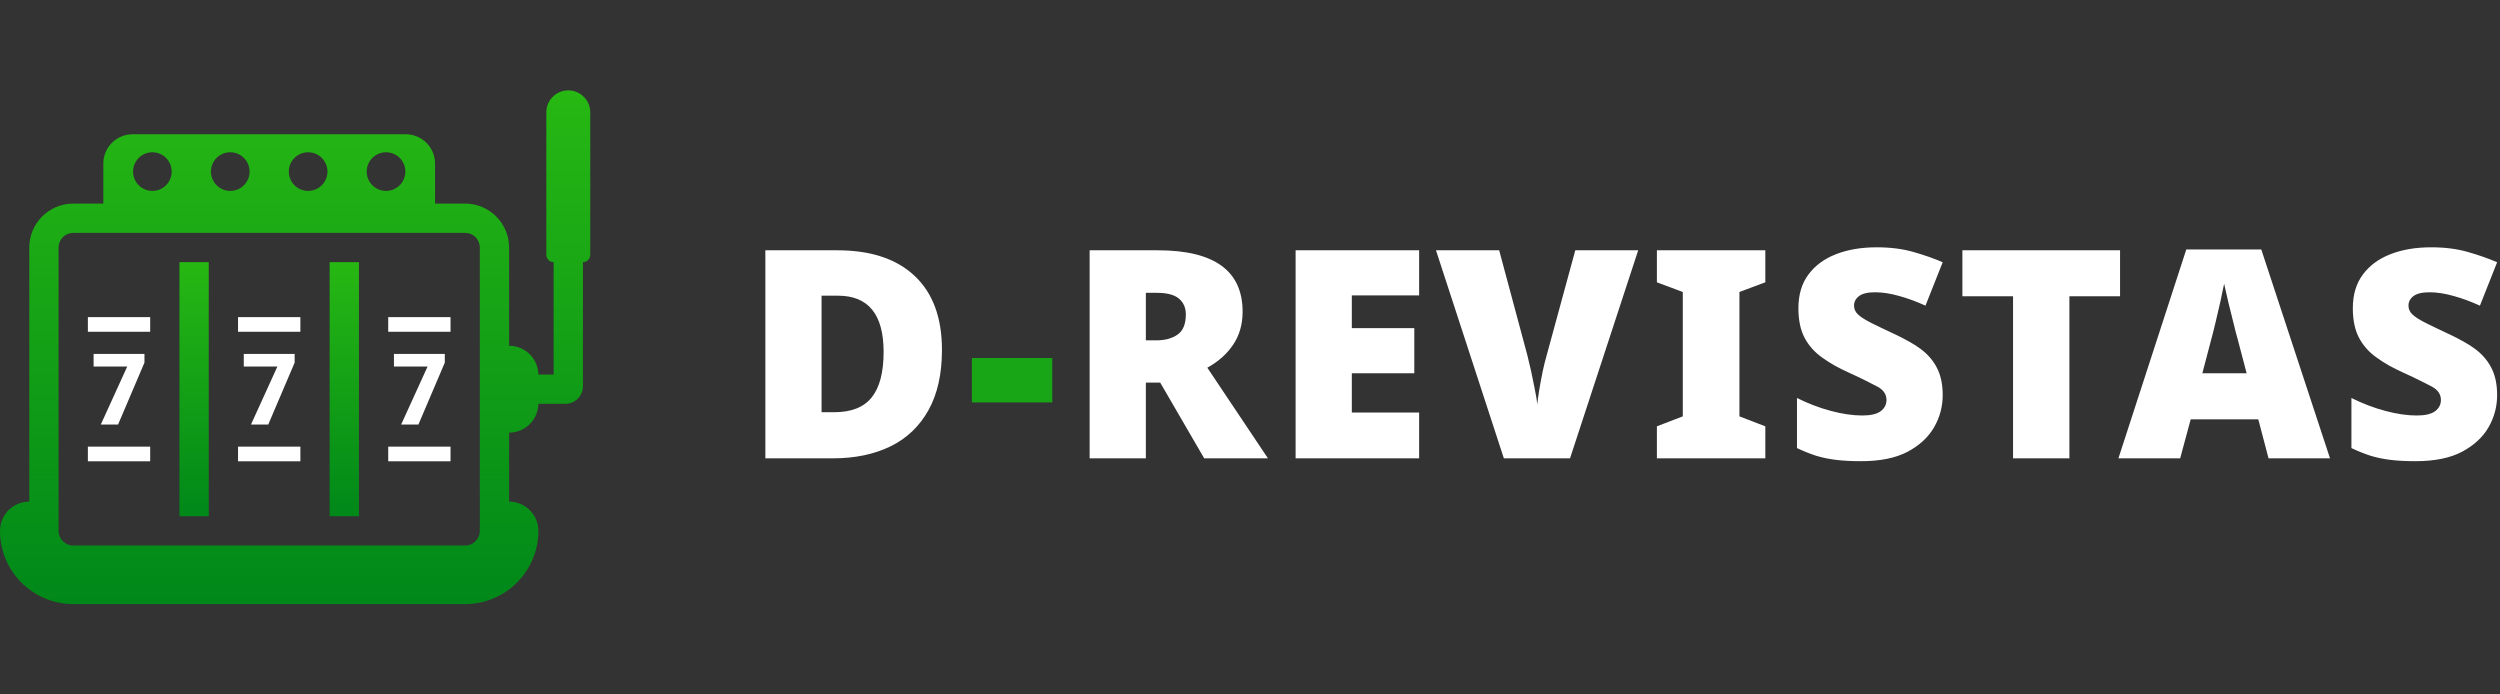
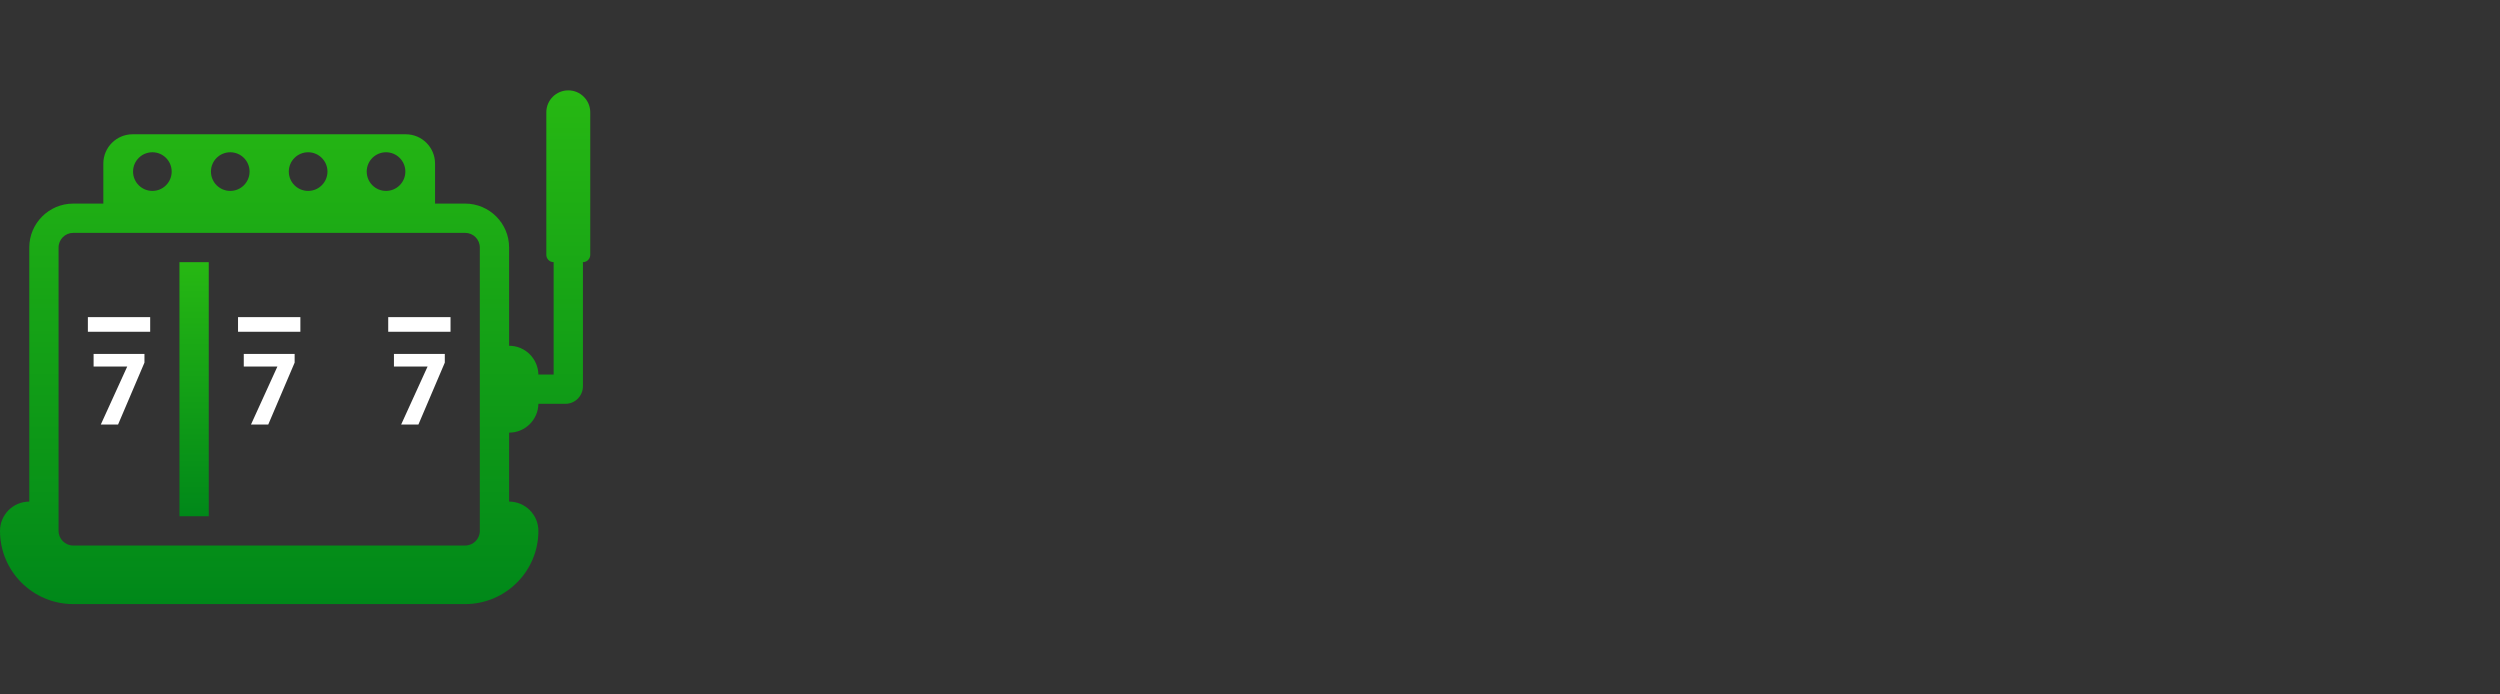
<svg xmlns="http://www.w3.org/2000/svg" width="180" height="50" viewBox="0 0 180 50" fill="none">
  <rect x="0" y="0" width="180" height="50" fill="#333333" stroke="none" />
  <path d="M42.034 6.97C41.747 6.683 41.353 6.506 40.916 6.506C40.044 6.506 39.335 7.214 39.335 8.087V18.348C39.335 18.494 39.394 18.624 39.489 18.721C39.584 18.816 39.717 18.875 39.862 18.875V26.967H38.764C38.753 26.4 38.519 25.886 38.146 25.512C37.767 25.131 37.239 24.895 36.656 24.895V17.821C36.656 16.078 35.237 14.659 33.493 14.659H31.323V11.777C31.323 10.613 30.381 9.668 29.215 9.668H9.549C8.385 9.668 7.44 10.613 7.44 11.777V14.659H5.271C3.527 14.659 2.108 16.078 2.108 17.821V36.115C0.945 36.115 0 37.06 0 38.224C0 41.131 2.366 43.494 5.271 43.494H33.493C36.4 43.494 38.764 41.131 38.764 38.224C38.764 37.06 37.819 36.115 36.656 36.115V31.15C37.811 31.15 38.745 30.227 38.764 29.075H40.706C41.406 29.075 41.971 28.51 41.971 27.81V18.875C42.261 18.875 42.498 18.639 42.498 18.348V8.087C42.498 7.651 42.321 7.256 42.034 6.97ZM27.794 10.963C28.562 10.963 29.186 11.587 29.186 12.354C29.186 13.122 28.562 13.746 27.794 13.746C27.025 13.746 26.403 13.122 26.403 12.354C26.403 11.587 27.025 10.963 27.794 10.963ZM22.186 10.963C22.953 10.963 23.578 11.587 23.578 12.354C23.578 13.122 22.953 13.746 22.186 13.746C21.419 13.746 20.794 13.122 20.794 12.354C20.794 11.587 21.419 10.963 22.186 10.963ZM16.578 10.963C17.347 10.963 17.969 11.587 17.969 12.354C17.969 13.122 17.347 13.746 16.578 13.746C15.81 13.746 15.188 13.122 15.188 12.354C15.188 11.587 15.81 10.963 16.578 10.963ZM10.972 10.963C11.739 10.963 12.361 11.587 12.361 12.354C12.361 13.122 11.739 13.746 10.972 13.746C10.202 13.746 9.58 13.122 9.58 12.354C9.58 11.587 10.202 10.963 10.972 10.963ZM34.547 38.224C34.547 38.805 34.075 39.278 33.493 39.278H5.271C4.691 39.278 4.217 38.805 4.217 38.224V17.821C4.217 17.239 4.691 16.767 5.271 16.767H33.493C34.075 16.767 34.547 17.239 34.547 17.821V38.224Z" fill="url(#paint0_linear_2025_2241)" />
-   <path d="M25.844 18.876H23.735V37.17H25.844V18.876Z" fill="url(#paint1_linear_2025_2241)" />
  <path d="M15.03 18.876H12.921V37.17H15.03V18.876Z" fill="url(#paint2_linear_2025_2241)" />
  <path d="M10.813 22.833H6.327V23.887H10.813V22.833Z" fill="white" />
-   <path d="M10.813 32.158H6.327V33.213H10.813V32.158Z" fill="white" />
  <path d="M21.627 22.833H17.138V23.887H21.627V22.833Z" fill="white" />
-   <path d="M21.627 32.158H17.138V33.213H21.627V32.158Z" fill="white" />
  <path d="M32.438 22.833H27.952V23.887H32.438V22.833Z" fill="white" />
-   <path d="M32.438 32.158H27.952V33.213H32.438V32.158Z" fill="white" />
  <path d="M10.401 26.109L8.502 30.564H7.259L9.162 26.388H6.739V25.481H10.401V26.109Z" fill="white" />
  <path d="M21.214 26.109L19.315 30.564H18.072L19.974 26.388H17.552V25.481H21.214V26.109Z" fill="white" />
  <path d="M32.026 26.109L30.127 30.564H28.884L30.787 26.388H28.364V25.481H32.026V26.109Z" fill="white" />
-   <path d="M67.821 25.193C67.821 26.928 67.496 28.376 66.847 29.537C66.199 30.698 65.287 31.566 64.112 32.139C62.937 32.713 61.551 33 59.952 33H55.106V18.021H60.29C62.695 18.021 64.549 18.636 65.854 19.865C67.165 21.095 67.821 22.871 67.821 25.193ZM63.62 25.336C63.62 22.638 62.524 21.289 60.331 21.289H59.153V29.68H60.055C61.291 29.68 62.193 29.325 62.76 28.615C63.333 27.905 63.62 26.812 63.62 25.336ZM78.454 33V18.021H83.362C87.433 18.021 89.468 19.497 89.468 22.447C89.468 23.356 89.24 24.148 88.782 24.824C88.331 25.494 87.713 26.043 86.927 26.474L91.292 33H86.702L83.536 27.549H82.501V33H78.454ZM83.301 21.084H82.501V24.506H83.26C83.874 24.506 84.38 24.37 84.776 24.097C85.179 23.823 85.38 23.335 85.38 22.632C85.38 22.16 85.216 21.785 84.889 21.505C84.561 21.224 84.031 21.084 83.301 21.084ZM97.331 29.701H102.177V33H93.284V18.021H102.177V21.269H97.331V23.625H101.829V26.873H97.331V29.701ZM111.341 25.654L113.421 18.021H117.95L113.042 33H108.278L103.391 18.021H107.94L109.979 25.613C110.013 25.75 110.05 25.91 110.091 26.095C110.139 26.279 110.187 26.48 110.235 26.699C110.33 27.15 110.423 27.601 110.511 28.051C110.607 28.495 110.662 28.857 110.675 29.137C110.709 28.837 110.761 28.475 110.829 28.051C110.904 27.608 110.986 27.167 111.075 26.73C111.17 26.293 111.259 25.934 111.341 25.654ZM125.239 29.978L127.103 30.695V33H119.296V30.695L121.161 29.978V21.023L119.296 20.326V18.021H127.103V20.326L125.239 21.023V29.978ZM139.874 28.451C139.874 29.271 139.669 30.039 139.259 30.756C138.842 31.48 138.204 32.071 137.343 32.529C136.482 32.98 135.369 33.205 134.003 33.205C133.313 33.205 132.715 33.174 132.21 33.113C131.698 33.051 131.216 32.952 130.765 32.816C130.321 32.672 129.86 32.488 129.382 32.262V28.656C130.195 29.059 131.011 29.37 131.831 29.588C132.657 29.807 133.409 29.916 134.085 29.916C134.686 29.916 135.127 29.814 135.407 29.609C135.687 29.397 135.827 29.127 135.827 28.799C135.827 28.403 135.622 28.089 135.212 27.857C135 27.741 134.72 27.597 134.372 27.427C134.023 27.249 133.607 27.051 133.122 26.832C132.746 26.662 132.398 26.487 132.077 26.31C131.756 26.125 131.459 25.934 131.185 25.736C130.639 25.347 130.219 24.872 129.925 24.312C129.632 23.752 129.485 23.045 129.485 22.191C129.485 21.221 129.724 20.415 130.202 19.773C130.68 19.124 131.339 18.636 132.179 18.308C133.026 17.973 134.01 17.806 135.13 17.806C136.114 17.806 136.995 17.919 137.773 18.144C138.559 18.369 139.259 18.615 139.874 18.882L138.634 22.007C137.992 21.713 137.36 21.481 136.739 21.31C136.117 21.132 135.54 21.044 135.007 21.044C134.474 21.044 134.088 21.136 133.849 21.32C133.61 21.498 133.491 21.727 133.491 22.007C133.491 22.246 133.583 22.454 133.767 22.632C133.952 22.816 134.297 23.035 134.802 23.287C135.314 23.54 135.857 23.8 136.431 24.066C136.793 24.237 137.131 24.411 137.445 24.588C137.76 24.759 138.043 24.94 138.296 25.131C138.801 25.507 139.191 25.961 139.464 26.494C139.737 27.027 139.874 27.679 139.874 28.451ZM152.644 21.33H148.997V33H144.939V21.33H141.292V18.021H152.644V21.33ZM162.812 17.96L167.761 33H163.335L162.597 30.193H157.73L156.972 33H152.526L157.413 17.96H162.812ZM159.216 24.414L158.57 26.873H161.757L161.111 24.414C161.077 24.278 161.033 24.117 160.978 23.933C160.93 23.741 160.876 23.52 160.814 23.267C160.691 22.775 160.565 22.266 160.435 21.74C160.312 21.214 160.213 20.777 160.138 20.429C160.104 20.6 160.063 20.791 160.015 21.003C159.974 21.214 159.926 21.447 159.872 21.699C159.762 22.198 159.646 22.697 159.523 23.195C159.407 23.687 159.305 24.093 159.216 24.414ZM179.793 28.451C179.793 29.271 179.588 30.039 179.179 30.756C178.762 31.48 178.123 32.071 177.263 32.529C176.402 32.98 175.289 33.205 173.923 33.205C173.233 33.205 172.635 33.174 172.13 33.113C171.617 33.051 171.136 32.952 170.685 32.816C170.241 32.672 169.78 32.488 169.302 32.262V28.656C170.115 29.059 170.931 29.37 171.751 29.588C172.577 29.807 173.328 29.916 174.005 29.916C174.606 29.916 175.046 29.814 175.326 29.609C175.606 29.397 175.746 29.127 175.746 28.799C175.746 28.403 175.541 28.089 175.132 27.857C174.92 27.741 174.64 27.597 174.291 27.427C173.943 27.249 173.526 27.051 173.042 26.832C172.666 26.662 172.318 26.487 171.996 26.31C171.675 26.125 171.378 25.934 171.105 25.736C170.559 25.347 170.139 24.872 169.845 24.312C169.551 23.752 169.404 23.045 169.404 22.191C169.404 21.221 169.643 20.415 170.122 19.773C170.6 19.124 171.259 18.636 172.099 18.308C172.946 17.973 173.929 17.806 175.05 17.806C176.033 17.806 176.914 17.919 177.693 18.144C178.478 18.369 179.179 18.615 179.793 18.882L178.554 22.007C177.912 21.713 177.28 21.481 176.658 21.31C176.037 21.132 175.459 21.044 174.927 21.044C174.394 21.044 174.008 21.136 173.769 21.32C173.53 21.498 173.41 21.727 173.41 22.007C173.41 22.246 173.503 22.454 173.687 22.632C173.871 22.816 174.216 23.035 174.722 23.287C175.234 23.54 175.777 23.8 176.351 24.066C176.713 24.237 177.051 24.411 177.365 24.588C177.679 24.759 177.963 24.94 178.216 25.131C178.721 25.507 179.11 25.961 179.383 26.494C179.657 27.027 179.793 27.679 179.793 28.451Z" fill="white" />
-   <path d="M75.766 25.777V28.974H69.977V25.777H75.766Z" fill="#18A516" />
+   <path d="M75.766 25.777V28.974H69.977H75.766Z" fill="#18A516" />
  <defs>
    <linearGradient id="paint0_linear_2025_2241" x1="21.249" y1="6.506" x2="21.249" y2="43.494" gradientUnits="userSpaceOnUse">
      <stop stop-color="#27B813" />
      <stop offset="1" stop-color="#008819" />
    </linearGradient>
    <linearGradient id="paint1_linear_2025_2241" x1="24.789" y1="18.876" x2="24.789" y2="37.17" gradientUnits="userSpaceOnUse">
      <stop stop-color="#27B813" />
      <stop offset="1" stop-color="#008819" />
    </linearGradient>
    <linearGradient id="paint2_linear_2025_2241" x1="13.976" y1="18.876" x2="13.976" y2="37.17" gradientUnits="userSpaceOnUse">
      <stop stop-color="#27B813" />
      <stop offset="1" stop-color="#008819" />
    </linearGradient>
  </defs>
</svg>